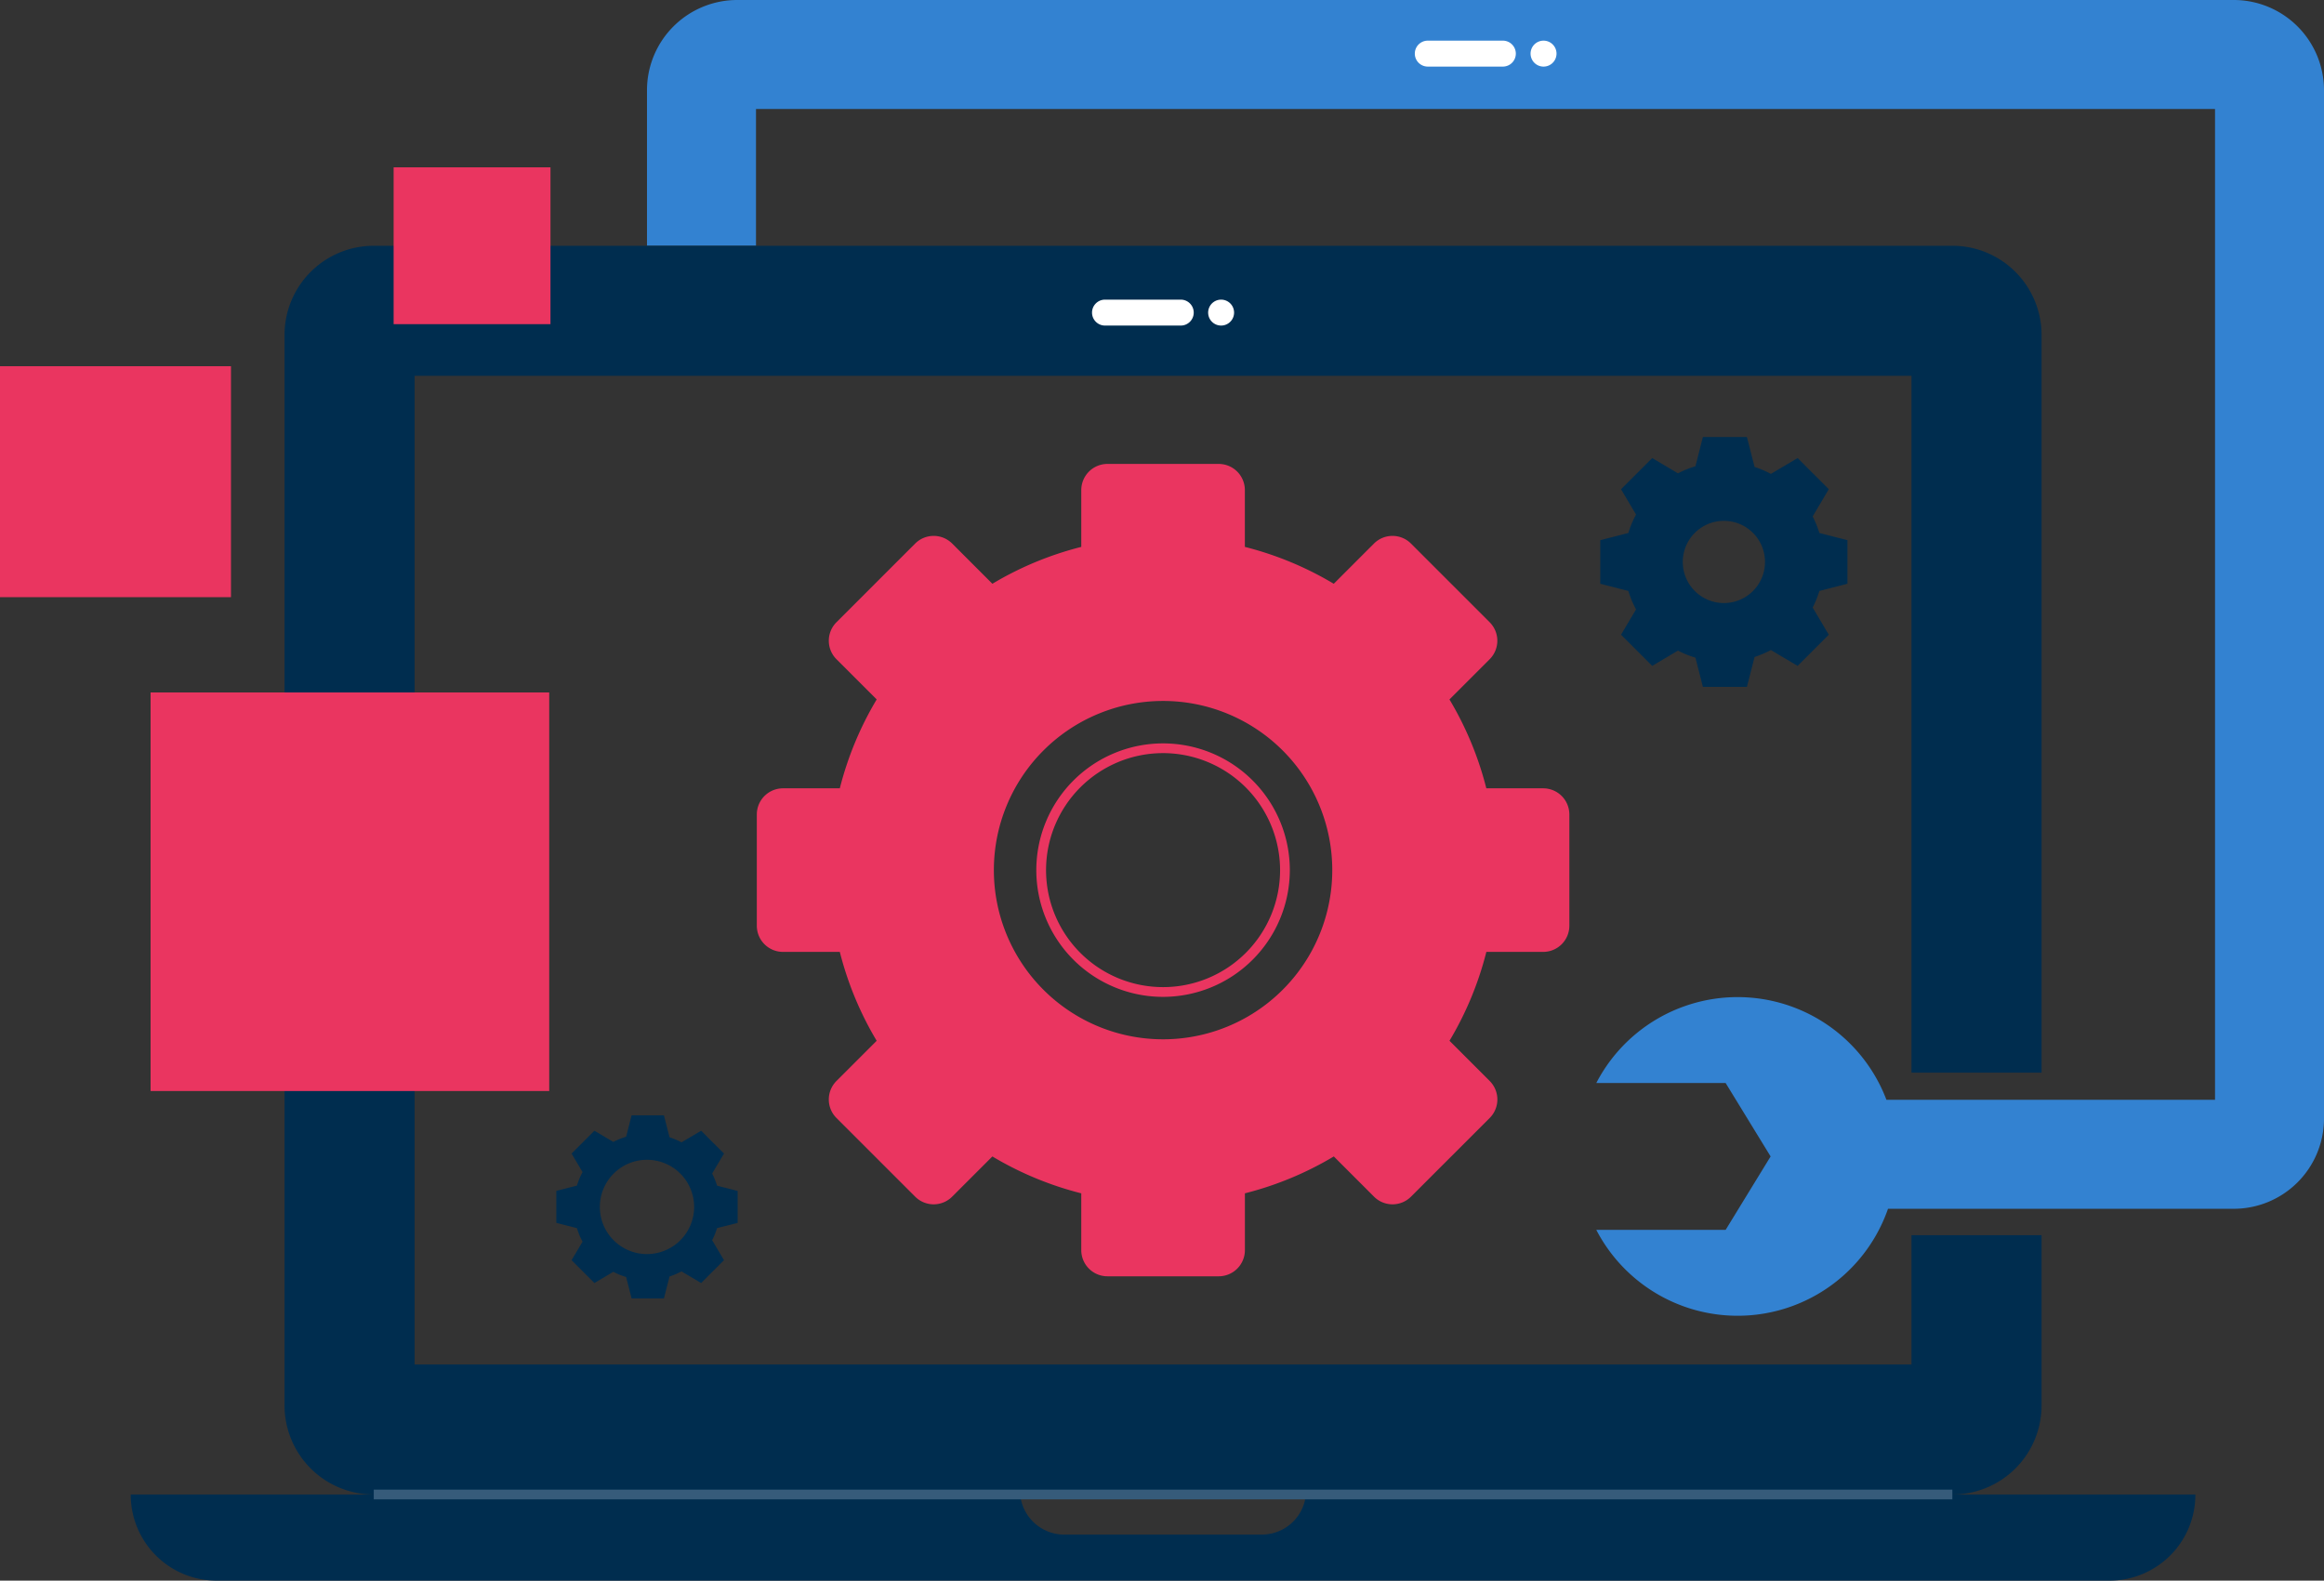
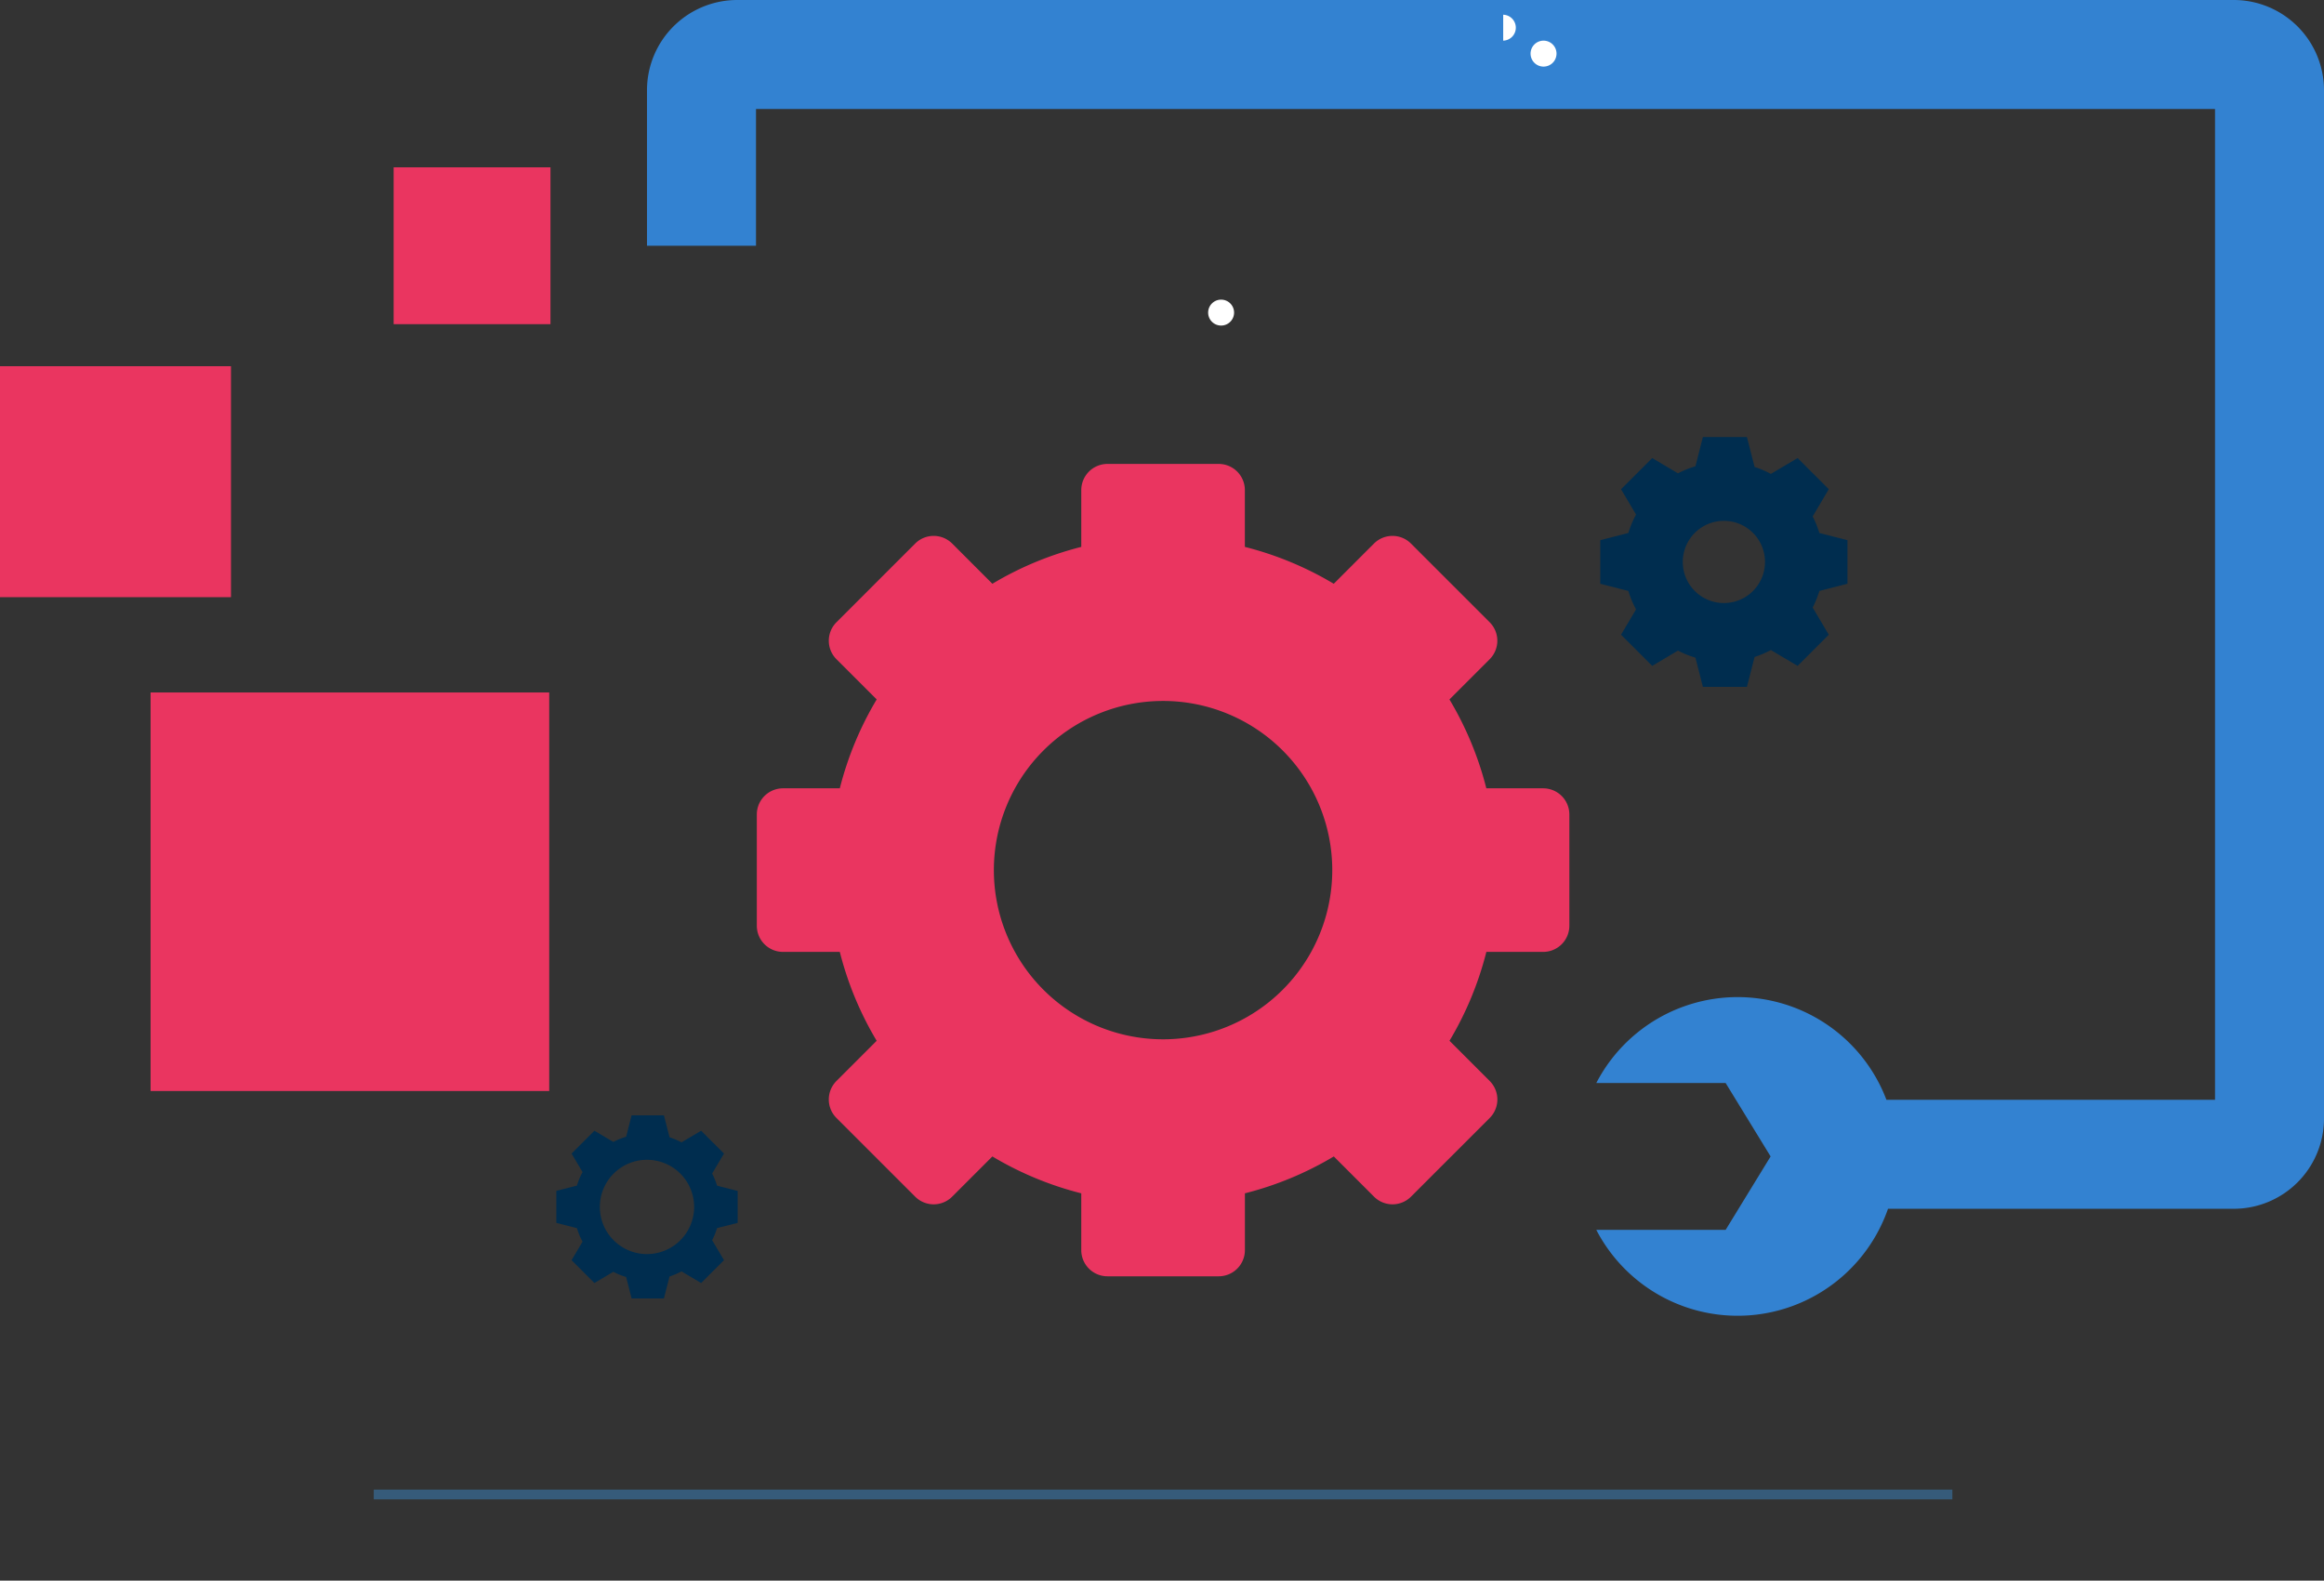
<svg xmlns="http://www.w3.org/2000/svg" width="238.607" height="162.31" viewBox="0 0 238.607 162.31">
  <rect x="0" y="0" width="238.607" height="162.31" fill="#333333" stroke="none" />
  <g id="eServices" transform="translate(-130.697 -115.065)">
    <path id="Path_2" data-name="Path 2" d="M360.035,115.065H206.393a9.268,9.268,0,0,0-9.269,9.268V140.3h11.192V126.256h149.8V228H324.378a16.342,16.342,0,0,0-29.788-1.724h13.279l4.618,7.54-4.618,7.541H294.59a16.344,16.344,0,0,0,29.95-2.166h35.495a9.269,9.269,0,0,0,9.269-9.269V124.333A9.268,9.268,0,0,0,360.035,115.065Z" fill="#3382d1" />
-     <path id="Path_3" data-name="Path 3" d="M326.952,241.9v13.272H173.266V153.656H326.952V225.21h13.355V149.461a9.353,9.353,0,0,0-.047-.937,9.174,9.174,0,0,0-5.548-7.5c-.274-.116-.555-.219-.841-.308a9.117,9.117,0,0,0-1.788-.365,9.339,9.339,0,0,0-.936-.047H169.071a9.339,9.339,0,0,0-.936.047,9.117,9.117,0,0,0-1.788.365c-.286.089-.567.192-.841.308a9.155,9.155,0,0,0-5.548,7.5,9.348,9.348,0,0,0-.047.937V259.37a9.151,9.151,0,0,0,9.16,9.161H331.147a9.151,9.151,0,0,0,9.16-9.161V241.9Z" fill="#002d4f" />
-     <path id="Path_4" data-name="Path 4" d="M356.1,268.531H264.776a4.549,4.549,0,0,1-4.518,4.117h-20.3a4.549,4.549,0,0,1-4.518-4.117H144.12v.024a8.82,8.82,0,0,0,8.821,8.82H347.278a8.82,8.82,0,0,0,8.821-8.82Z" fill="#002d4f" />
    <g id="Group_3" data-name="Group 3">
-       <path id="Path_5" data-name="Path 5" d="M251.927,145.834h-7.779a1.331,1.331,0,0,0,0,2.662h7.779a1.331,1.331,0,0,0,0-2.662Z" fill="#fff" />
      <path id="Path_6" data-name="Path 6" d="M256.07,145.834a1.331,1.331,0,1,0,1.331,1.331A1.331,1.331,0,0,0,256.07,145.834Z" fill="#fff" />
    </g>
    <g id="Group_4" data-name="Group 4">
-       <path id="Path_7" data-name="Path 7" d="M285.032,119.24h-7.779a1.332,1.332,0,0,0,0,2.663h7.779a1.332,1.332,0,0,0,0-2.663Z" fill="#fff" />
+       <path id="Path_7" data-name="Path 7" d="M285.032,119.24h-7.779h7.779a1.332,1.332,0,0,0,0-2.663Z" fill="#fff" />
      <path id="Path_8" data-name="Path 8" d="M289.175,119.24a1.332,1.332,0,1,0,1.331,1.331A1.331,1.331,0,0,0,289.175,119.24Z" fill="#fff" />
    </g>
    <g id="Group_6" data-name="Group 6">
      <g id="Group_5" data-name="Group 5">
        <path id="Path_9" data-name="Path 9" d="M289.134,196.016H283.3a34.032,34.032,0,0,0-3.786-9.128l4.128-4.128a2.687,2.687,0,0,0,0-3.8l-8.079-8.079a2.688,2.688,0,0,0-3.8,0l-4.128,4.129a33.993,33.993,0,0,0-9.127-3.786v-5.833a2.687,2.687,0,0,0-2.687-2.687H244.4a2.687,2.687,0,0,0-2.687,2.687v5.833a33.993,33.993,0,0,0-9.127,3.786l-4.128-4.129a2.688,2.688,0,0,0-3.8,0l-8.079,8.079a2.686,2.686,0,0,0,0,3.8l4.128,4.128a34.031,34.031,0,0,0-3.786,9.128h-5.833A2.687,2.687,0,0,0,208.4,198.7v11.425a2.687,2.687,0,0,0,2.687,2.687h5.834a34,34,0,0,0,3.785,9.128l-4.128,4.128a2.688,2.688,0,0,0,0,3.8l8.079,8.078a2.686,2.686,0,0,0,3.8,0l4.128-4.128a34.006,34.006,0,0,0,9.127,3.786v5.833a2.687,2.687,0,0,0,2.687,2.687h11.426a2.687,2.687,0,0,0,2.687-2.687v-5.833a34.025,34.025,0,0,0,9.127-3.786l4.128,4.128a2.686,2.686,0,0,0,3.8,0l8.079-8.078a2.688,2.688,0,0,0,0-3.8l-4.128-4.128a34,34,0,0,0,3.785-9.128h5.834a2.687,2.687,0,0,0,2.687-2.687V198.7A2.687,2.687,0,0,0,289.134,196.016Zm-39.025,25.772a17.372,17.372,0,1,1,17.373-17.373A17.373,17.373,0,0,1,250.109,221.788Z" fill="#ea3560" />
      </g>
-       <path id="Path_10" data-name="Path 10" d="M250.109,217.43a13.014,13.014,0,1,1,13.015-13.015A13.03,13.03,0,0,1,250.109,217.43Zm0-25.029a12.014,12.014,0,1,0,12.015,12.014A12.029,12.029,0,0,0,250.109,192.4Z" fill="#ea3560" />
    </g>
    <g id="Group_7" data-name="Group 7">
      <rect id="Rectangle_2" data-name="Rectangle 2" width="40.927" height="40.927" transform="translate(146.158 186.172)" fill="#ea3560" />
      <rect id="Rectangle_3" data-name="Rectangle 3" width="23.715" height="23.715" transform="translate(130.697 152.671)" fill="#ea3560" />
      <rect id="Rectangle_4" data-name="Rectangle 4" width="16.104" height="16.104" transform="translate(171.111 132.248)" fill="#ea3560" />
    </g>
    <path id="Path_11" data-name="Path 11" d="M320.376,175.007v-4.474l-2.883-.738a10.209,10.209,0,0,0-.688-1.7l1.655-2.794-3.2-3.2-2.745,1.627a10.2,10.2,0,0,0-1.673-.712l-.786-3.071h-4.521l-.767,3a10.162,10.162,0,0,0-1.793.725l-2.644-1.567-3.2,3.2,1.539,2.6a10.116,10.116,0,0,0-.789,1.894l-2.883.738v4.474l2.883.738a10.116,10.116,0,0,0,.789,1.894l-1.539,2.6,3.2,3.2,2.644-1.567a10.158,10.158,0,0,0,1.793.724l.767,3h4.521l.786-3.071a10.19,10.19,0,0,0,1.673-.711l2.745,1.627,3.2-3.2-1.655-2.794a10.173,10.173,0,0,0,.688-1.7Zm-12.686,1.984a4.221,4.221,0,1,1,4.221-4.221A4.221,4.221,0,0,1,307.69,176.991Z" fill="#002d4f" />
    <path id="Path_12" data-name="Path 12" d="M206.434,240.643v-3.284l-2.115-.541a7.564,7.564,0,0,0-.505-1.245l1.215-2.05-2.346-2.346-2.015,1.193a7.626,7.626,0,0,0-1.228-.522l-.577-2.254h-3.318l-.563,2.2a7.546,7.546,0,0,0-1.316.531l-1.94-1.149-2.346,2.346,1.129,1.9a7.423,7.423,0,0,0-.579,1.39l-2.116.541v3.284l2.116.541a7.423,7.423,0,0,0,.579,1.39l-1.129,1.9,2.346,2.346,1.94-1.15a7.473,7.473,0,0,0,1.316.532l.563,2.2h3.318l.577-2.254a7.451,7.451,0,0,0,1.228-.522l2.015,1.194,2.346-2.346-1.215-2.05a7.564,7.564,0,0,0,.505-1.245Zm-9.31,3.2A4.841,4.841,0,1,1,201.965,239,4.842,4.842,0,0,1,197.124,243.842Z" fill="#002d4f" />
    <rect id="Rectangle_5" data-name="Rectangle 5" width="162.074" height="1" transform="translate(169.072 268.03)" fill="#365b7a" />
  </g>
</svg>